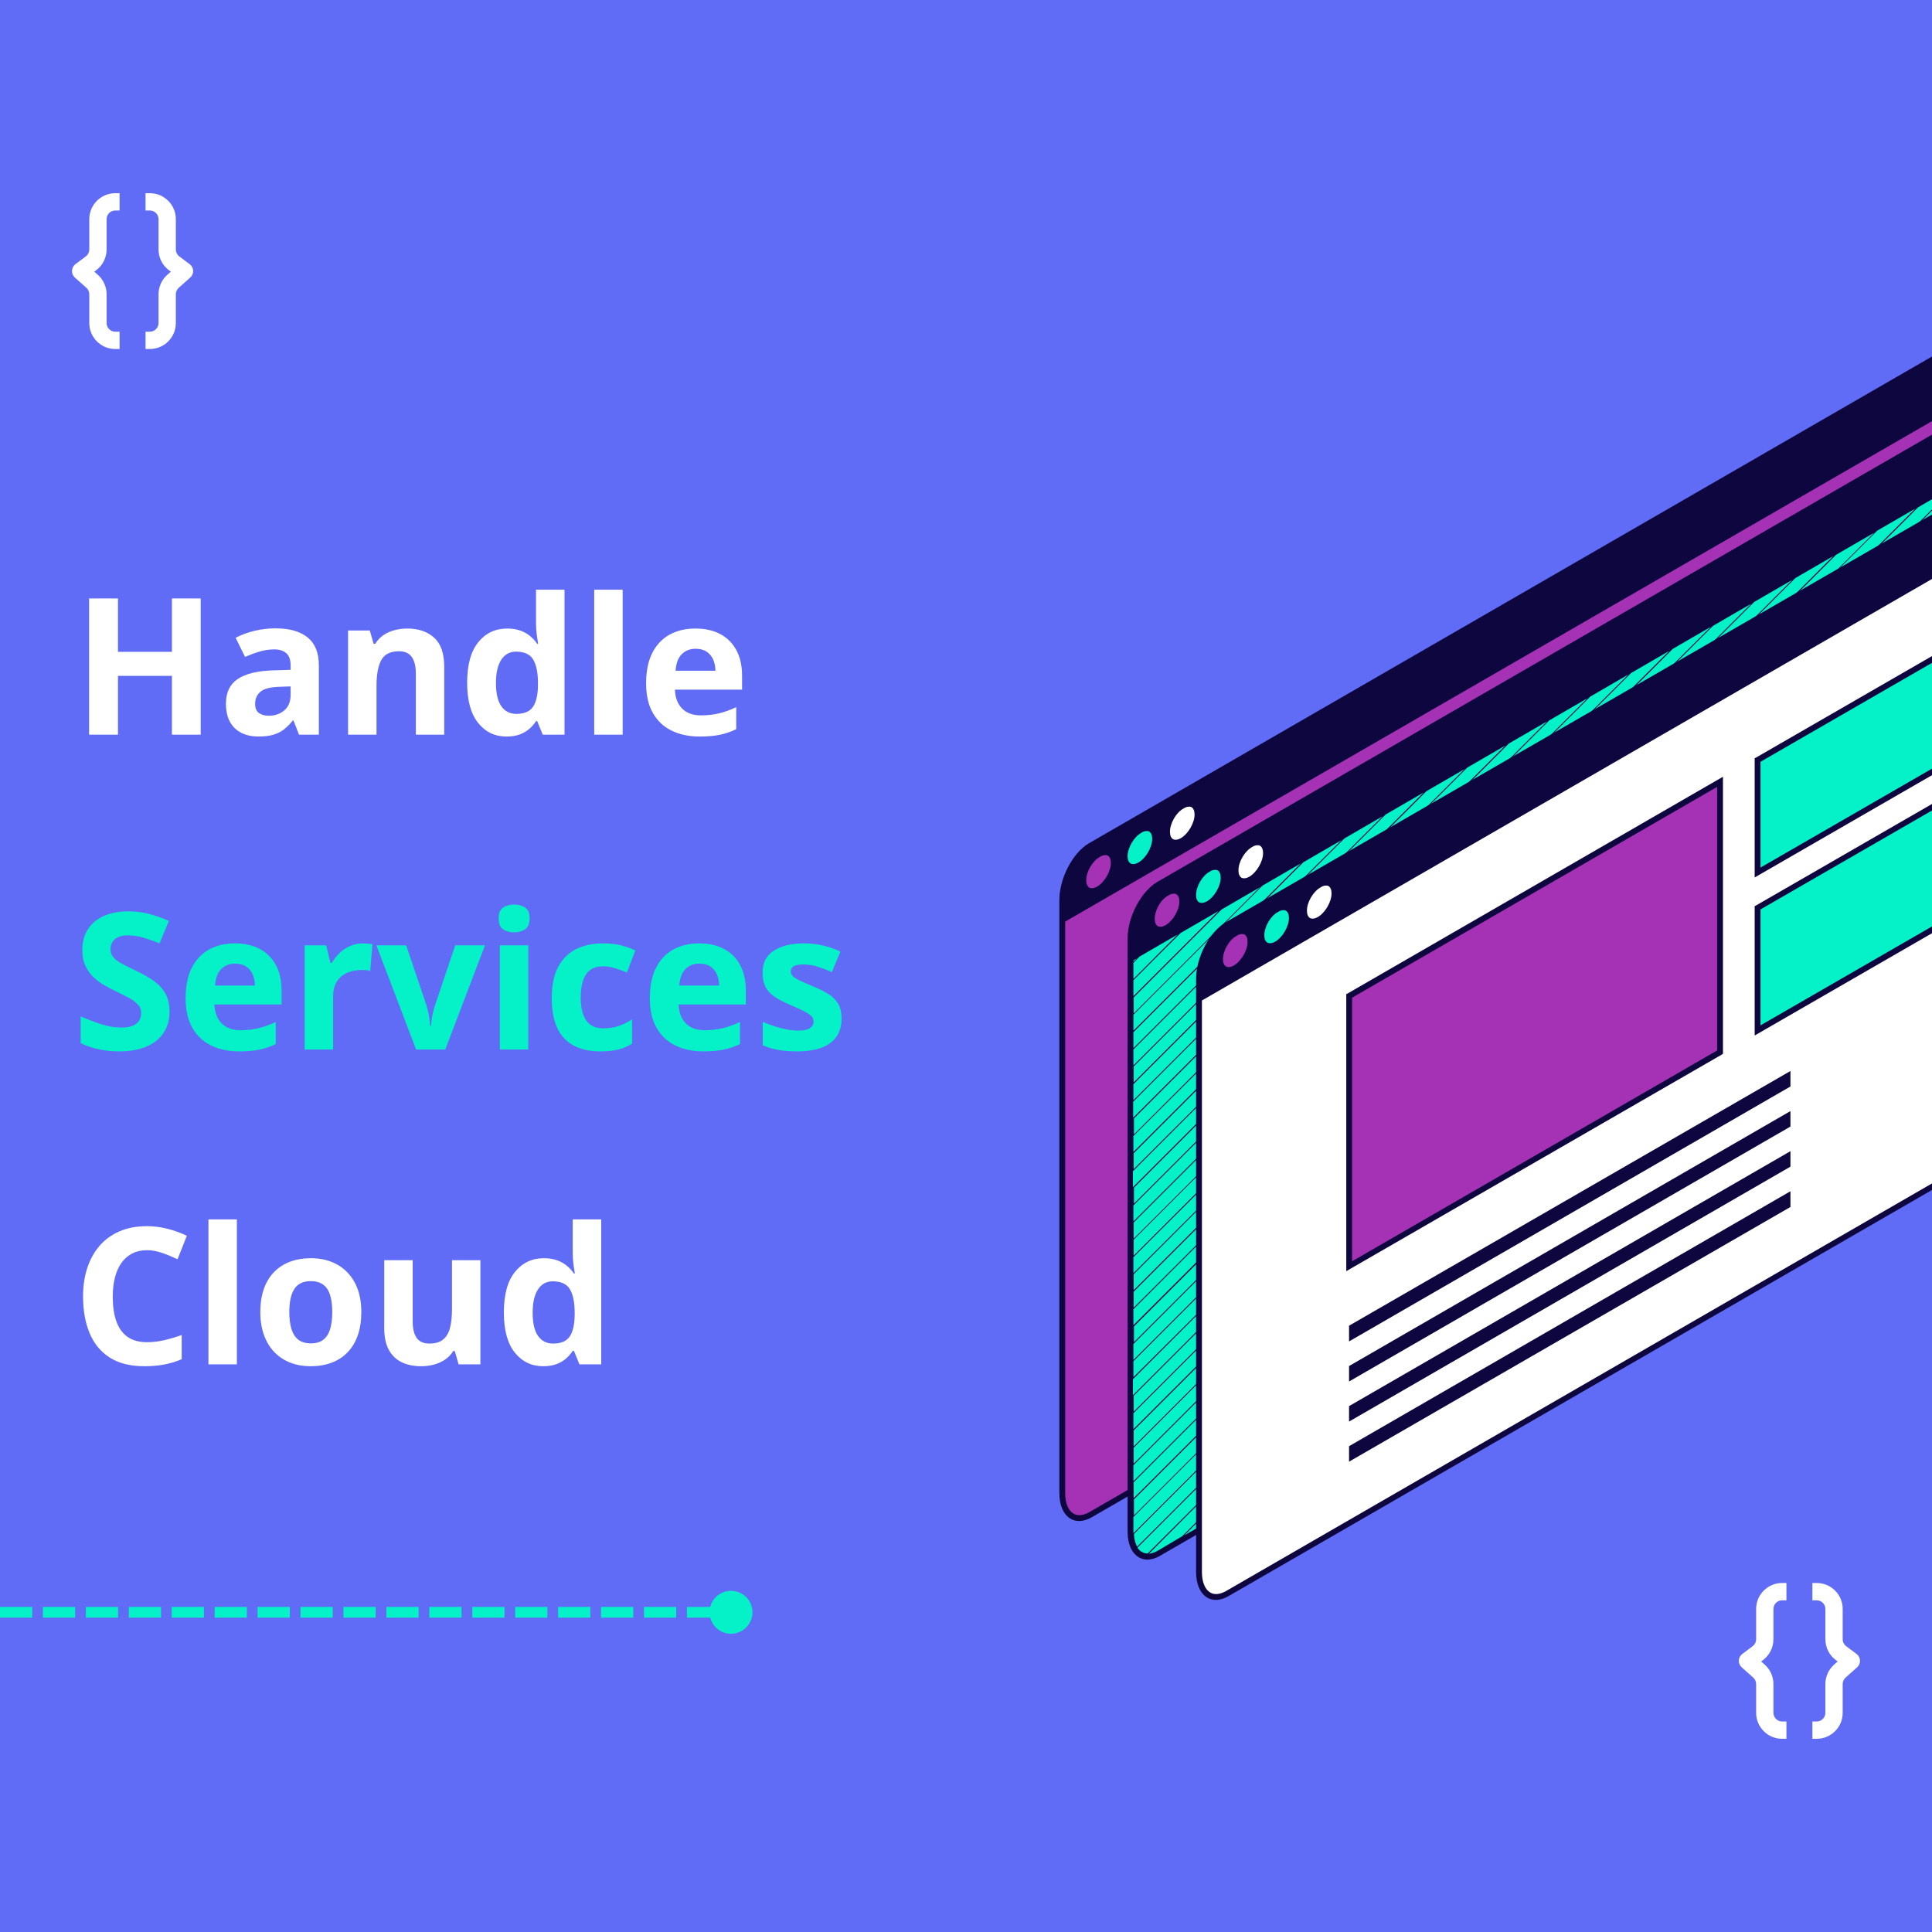
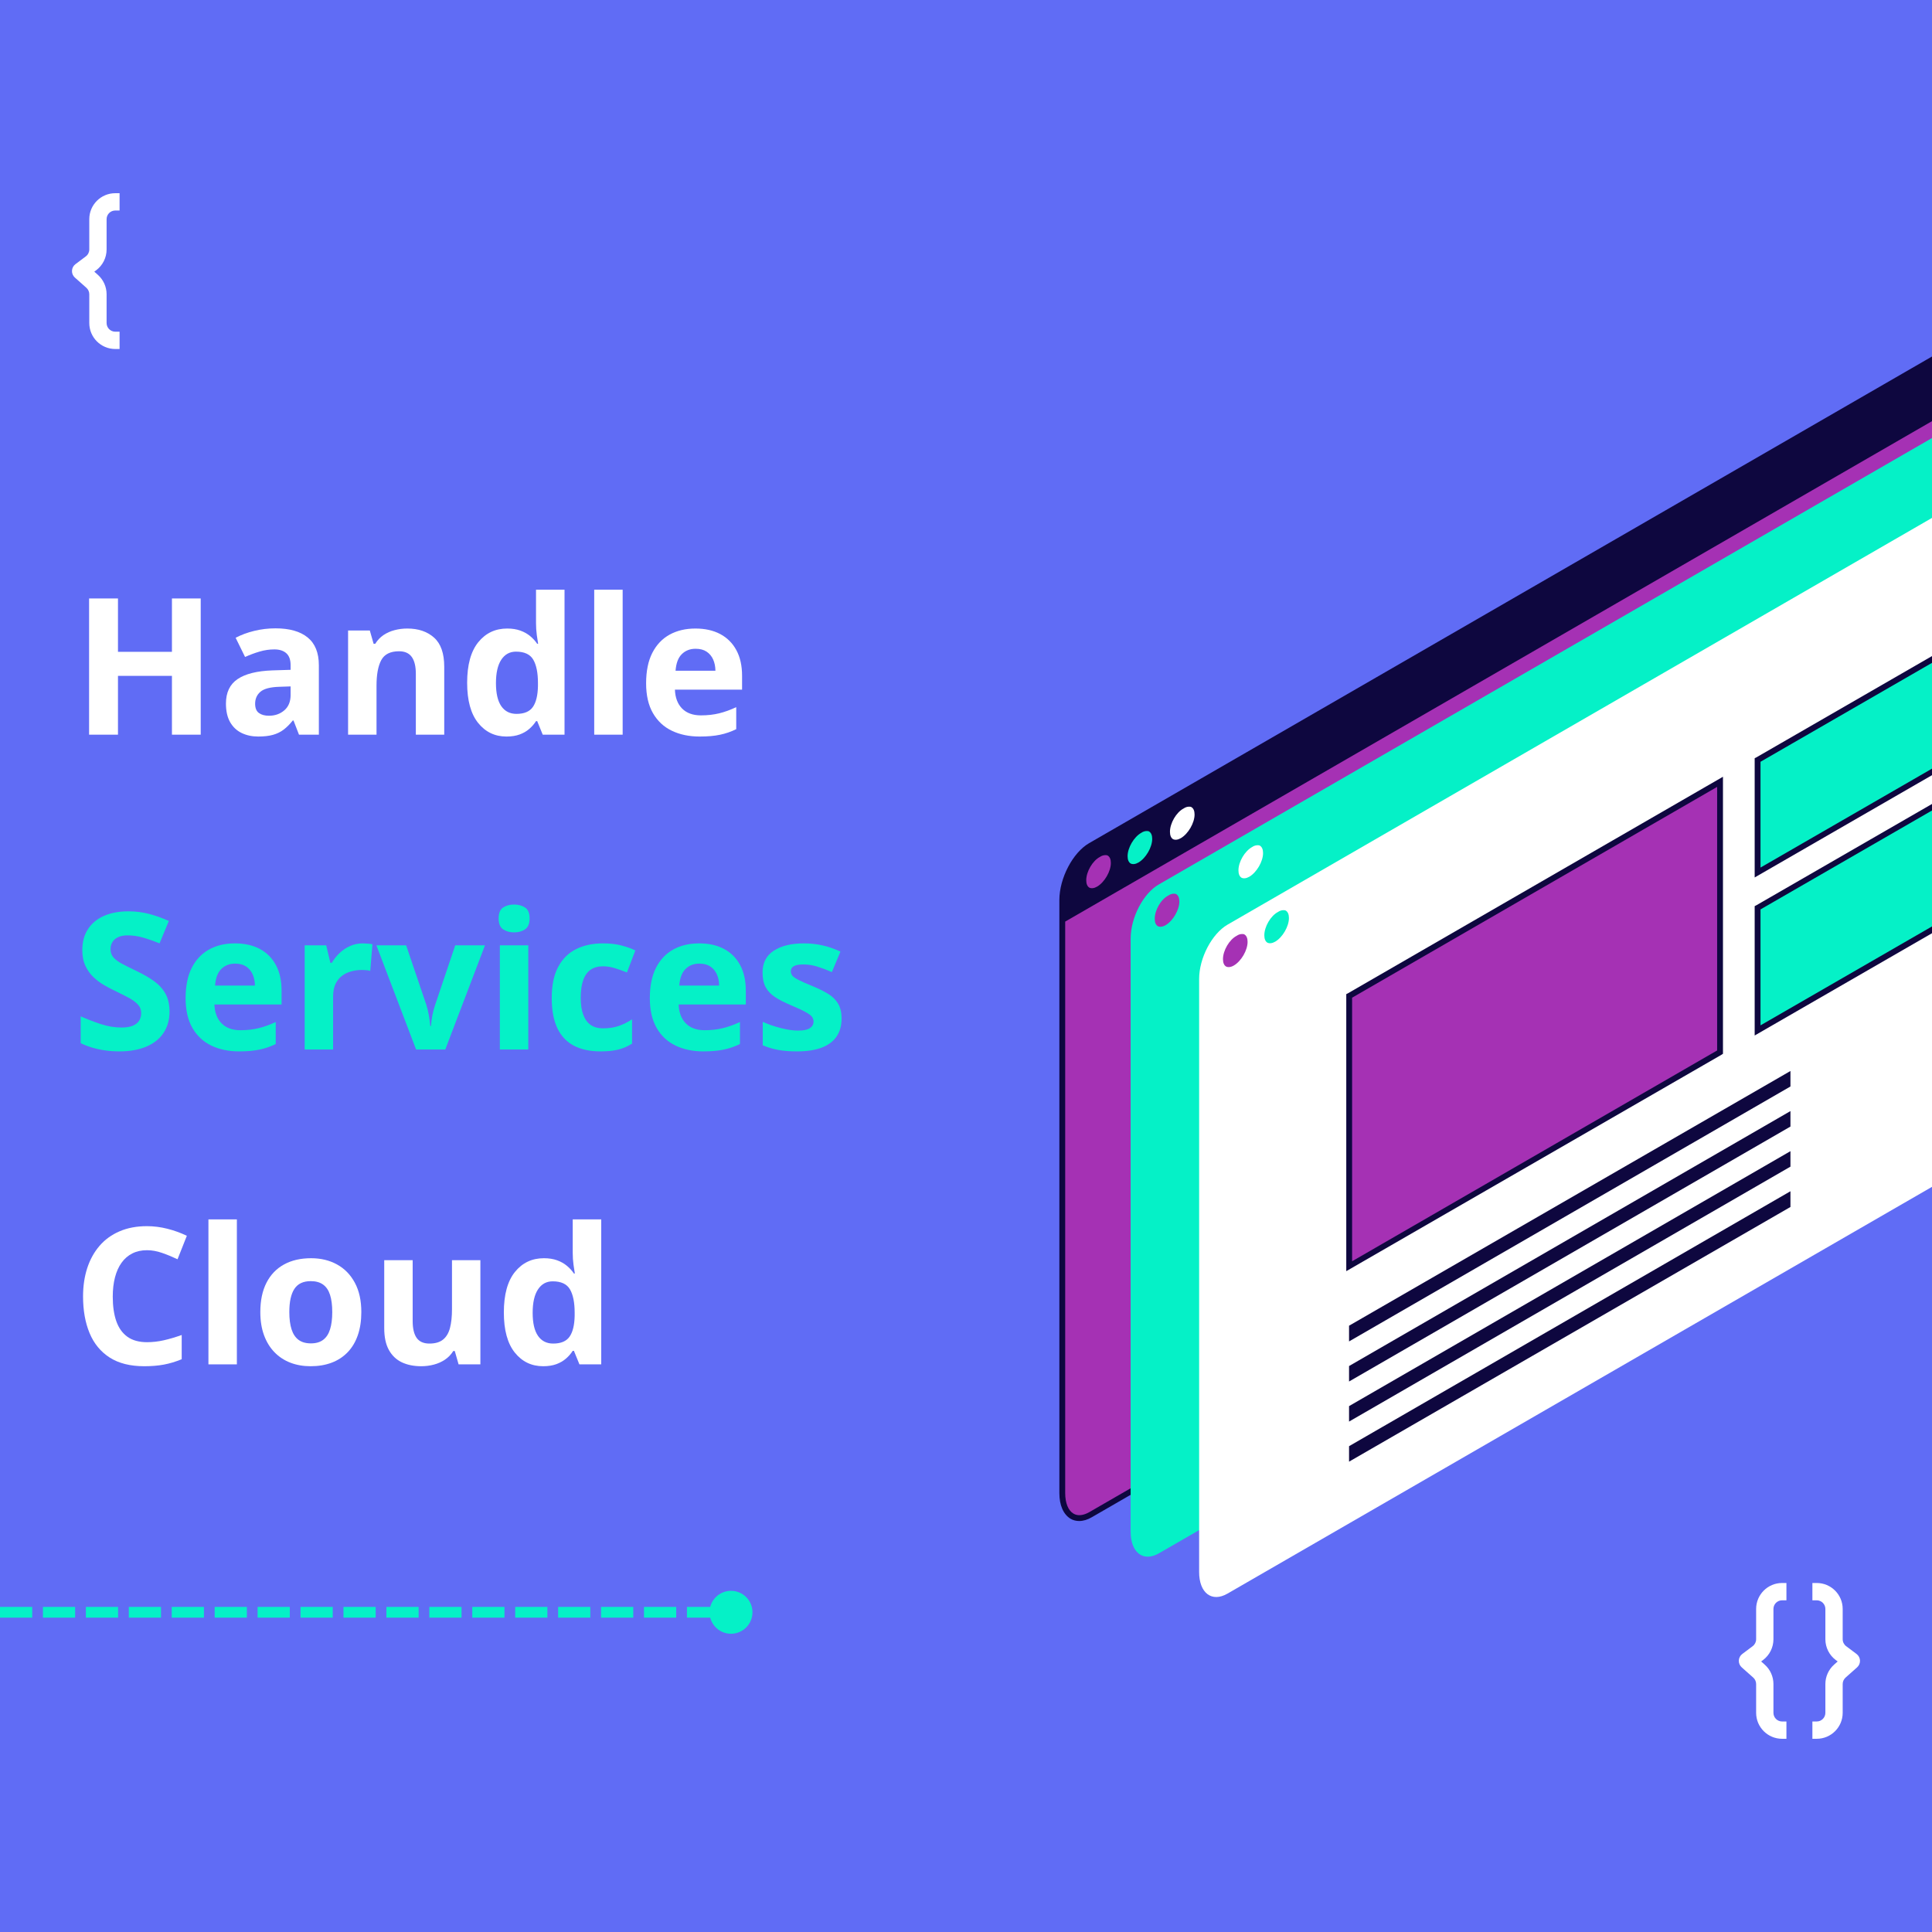
<svg xmlns="http://www.w3.org/2000/svg" width="1080" zoomAndPan="magnify" viewBox="0 0 810 810" height="1080" preserveAspectRatio="xMidYMid meet" version="1.0">
  <defs>
    <g />
    <clipPath id="d835a6bd42">
      <path d="M 759 663.676 L 780 663.676 L 780 728.926 L 759 728.926 Z M 759 663.676 " clip-rule="nonzero" />
    </clipPath>
    <clipPath id="796aaf84db">
      <path d="M 729 663.676 L 749 663.676 L 749 728.926 L 729 728.926 Z M 729 663.676 " clip-rule="nonzero" />
    </clipPath>
    <clipPath id="84b382ab1a">
-       <path d="M 61 81 L 81 81 L 81 146.25 L 61 146.25 Z M 61 81 " clip-rule="nonzero" />
-     </clipPath>
+       </clipPath>
    <clipPath id="9bb1f3b459">
      <path d="M 30.164 81 L 51 81 L 51 146.25 L 30.164 146.25 Z M 30.164 81 " clip-rule="nonzero" />
    </clipPath>
  </defs>
  <rect x="-81" width="972" fill="#ffffff" y="-81" height="972" fill-opacity="1" />
  <rect x="-81" width="972" fill="#606cf5" y="-81" height="972" fill-opacity="1" />
  <path fill="#05f1c7" d="M 0 673.707 L 13.5 673.707 L 13.5 678.207 L 0 678.207 M 18 673.707 L 31.5 673.707 L 31.5 678.207 L 18 678.207 M 36 673.707 L 49.5 673.707 L 49.5 678.207 L 36 678.207 M 54 673.707 L 67.5 673.707 L 67.5 678.207 L 54 678.207 M 72 673.707 L 85.5 673.707 L 85.5 678.207 L 72 678.207 M 90 673.707 L 103.5 673.707 L 103.5 678.207 L 90 678.207 M 108 673.707 L 121.5 673.707 L 121.5 678.207 L 108 678.207 M 126 673.707 L 139.5 673.707 L 139.5 678.207 L 126 678.207 M 144 673.707 L 157.5 673.707 L 157.5 678.207 L 144 678.207 M 162 673.707 L 175.5 673.707 L 175.5 678.207 L 162 678.207 M 180 673.707 L 193.5 673.707 L 193.5 678.207 L 180 678.207 M 198 673.707 L 211.5 673.707 L 211.5 678.207 L 198 678.207 M 216 673.707 L 229.5 673.707 L 229.5 678.207 L 216 678.207 M 234 673.707 L 247.5 673.707 L 247.5 678.207 L 234 678.207 M 252 673.707 L 265.5 673.707 L 265.5 678.207 L 252 678.207 M 270 673.707 L 283.5 673.707 L 283.5 678.207 L 270 678.207 M 288 673.707 L 298.602 673.707 L 298.602 678.207 L 288 678.207 " fill-opacity="1" fill-rule="nonzero" />
  <path stroke-linecap="round" transform="matrix(0.75, 0, 0, 0.75, 0, 673.706)" fill-opacity="1" fill="#05f1c7" fill-rule="nonzero" stroke-linejoin="round" d="M 417.635 3.002 C 417.635 7.971 413.604 12.002 408.635 12.002 C 403.667 12.002 399.635 7.971 399.635 3.002 C 399.635 -1.972 403.667 -5.998 408.635 -5.998 C 413.604 -5.998 417.635 -1.972 417.635 3.002 " stroke="#05f1c7" stroke-width="6" stroke-opacity="1" stroke-miterlimit="4" />
  <g fill="#ffffff" fill-opacity="1">
    <g transform="translate(30.165, 308.015)">
      <g>
        <path d="M 53.984 0 L 41.922 0 L 41.922 -24.656 L 19.297 -24.656 L 19.297 0 L 7.188 0 L 7.188 -57.109 L 19.297 -57.109 L 19.297 -34.734 L 41.922 -34.734 L 41.922 -57.109 L 53.984 -57.109 Z M 53.984 0 " />
      </g>
    </g>
  </g>
  <g fill="#ffffff" fill-opacity="1">
    <g transform="translate(91.37, 308.015)">
      <g>
        <path d="M 24.141 -44.578 C 30.004 -44.578 34.5 -43.301 37.625 -40.75 C 40.75 -38.195 42.312 -34.316 42.312 -29.109 L 42.312 0 L 33.984 0 L 31.688 -5.938 L 31.375 -5.938 C 30.125 -4.375 28.848 -3.098 27.547 -2.109 C 26.242 -1.117 24.742 -0.391 23.047 0.078 C 21.359 0.547 19.301 0.781 16.875 0.781 C 14.301 0.781 11.988 0.285 9.938 -0.703 C 7.895 -1.691 6.285 -3.207 5.109 -5.25 C 3.941 -7.301 3.359 -9.898 3.359 -13.047 C 3.359 -17.68 4.984 -21.098 8.234 -23.297 C 11.492 -25.504 16.379 -26.723 22.891 -26.953 L 30.469 -27.188 L 30.469 -29.109 C 30.469 -31.398 29.867 -33.078 28.672 -34.141 C 27.473 -35.211 25.805 -35.75 23.672 -35.75 C 21.566 -35.75 19.5 -35.445 17.469 -34.844 C 15.438 -34.25 13.406 -33.492 11.375 -32.578 L 7.422 -40.625 C 9.742 -41.852 12.344 -42.816 15.219 -43.516 C 18.094 -44.223 21.066 -44.578 24.141 -44.578 Z M 30.469 -20.234 L 25.859 -20.078 C 22.004 -19.973 19.328 -19.281 17.828 -18 C 16.336 -16.727 15.594 -15.051 15.594 -12.969 C 15.594 -11.145 16.125 -9.848 17.188 -9.078 C 18.258 -8.316 19.656 -7.938 21.375 -7.938 C 23.926 -7.938 26.078 -8.691 27.828 -10.203 C 29.586 -11.711 30.469 -13.859 30.469 -16.641 Z M 30.469 -20.234 " />
      </g>
    </g>
  </g>
  <g fill="#ffffff" fill-opacity="1">
    <g transform="translate(139.686, 308.015)">
      <g>
        <path d="M 31.062 -44.5 C 35.719 -44.5 39.461 -43.227 42.297 -40.688 C 45.141 -38.145 46.562 -34.078 46.562 -28.484 L 46.562 0 L 34.656 0 L 34.656 -25.516 C 34.656 -28.641 34.086 -30.992 32.953 -32.578 C 31.816 -34.172 30.039 -34.969 27.625 -34.969 C 23.977 -34.969 21.488 -33.727 20.156 -31.25 C 18.832 -28.781 18.172 -25.211 18.172 -20.547 L 18.172 0 L 6.25 0 L 6.25 -43.672 L 15.359 -43.672 L 16.953 -38.094 L 17.625 -38.094 C 18.562 -39.602 19.723 -40.828 21.109 -41.766 C 22.504 -42.703 24.055 -43.391 25.766 -43.828 C 27.473 -44.273 29.238 -44.5 31.062 -44.5 Z M 31.062 -44.5 " />
      </g>
    </g>
  </g>
  <g fill="#ffffff" fill-opacity="1">
    <g transform="translate(192.259, 308.015)">
      <g>
        <path d="M 20.078 0.781 C 15.211 0.781 11.25 -1.125 8.188 -4.938 C 5.125 -8.758 3.594 -14.367 3.594 -21.766 C 3.594 -29.234 5.141 -34.891 8.234 -38.734 C 11.336 -42.578 15.391 -44.5 20.391 -44.5 C 22.473 -44.5 24.305 -44.211 25.891 -43.641 C 27.484 -43.066 28.859 -42.297 30.016 -41.328 C 31.18 -40.367 32.164 -39.289 32.969 -38.094 L 33.359 -38.094 C 33.203 -38.926 33.016 -40.156 32.797 -41.781 C 32.578 -43.406 32.469 -45.078 32.469 -46.797 L 32.469 -60.781 L 44.422 -60.781 L 44.422 0 L 35.281 0 L 32.969 -5.672 L 32.469 -5.672 C 31.707 -4.473 30.758 -3.383 29.625 -2.406 C 28.5 -1.426 27.156 -0.648 25.594 -0.078 C 24.031 0.492 22.191 0.781 20.078 0.781 Z M 24.266 -8.719 C 27.516 -8.719 29.812 -9.688 31.156 -11.625 C 32.5 -13.562 33.207 -16.484 33.281 -20.391 L 33.281 -21.688 C 33.281 -25.926 32.629 -29.172 31.328 -31.422 C 30.023 -33.68 27.602 -34.812 24.062 -34.812 C 21.438 -34.812 19.379 -33.676 17.891 -31.406 C 16.41 -29.145 15.672 -25.879 15.672 -21.609 C 15.672 -17.336 16.414 -14.117 17.906 -11.953 C 19.406 -9.797 21.523 -8.719 24.266 -8.719 Z M 24.266 -8.719 " />
      </g>
    </g>
  </g>
  <g fill="#ffffff" fill-opacity="1">
    <g transform="translate(242.879, 308.015)">
      <g>
        <path d="M 18.172 0 L 6.25 0 L 6.25 -60.781 L 18.172 -60.781 Z M 18.172 0 " />
      </g>
    </g>
  </g>
  <g fill="#ffffff" fill-opacity="1">
    <g transform="translate(267.291, 308.015)">
      <g>
        <path d="M 24.266 -44.5 C 28.297 -44.5 31.77 -43.723 34.688 -42.172 C 37.602 -40.617 39.852 -38.367 41.438 -35.422 C 43.031 -32.484 43.828 -28.895 43.828 -24.656 L 43.828 -18.875 L 15.672 -18.875 C 15.797 -15.508 16.801 -12.867 18.688 -10.953 C 20.582 -9.047 23.207 -8.094 26.562 -8.094 C 29.352 -8.094 31.906 -8.379 34.219 -8.953 C 36.539 -9.523 38.926 -10.383 41.375 -11.531 L 41.375 -2.312 C 39.207 -1.238 36.945 -0.457 34.594 0.031 C 32.238 0.531 29.379 0.781 26.016 0.781 C 21.641 0.781 17.766 -0.023 14.391 -1.641 C 11.023 -3.254 8.383 -5.711 6.469 -9.016 C 4.551 -12.328 3.594 -16.5 3.594 -21.531 C 3.594 -26.633 4.457 -30.883 6.188 -34.281 C 7.926 -37.676 10.344 -40.227 13.438 -41.938 C 16.539 -43.645 20.148 -44.5 24.266 -44.5 Z M 24.344 -36.016 C 22.02 -36.016 20.098 -35.27 18.578 -33.781 C 17.055 -32.301 16.176 -29.973 15.938 -26.797 L 32.656 -26.797 C 32.633 -28.566 32.316 -30.141 31.703 -31.516 C 31.086 -32.898 30.176 -33.992 28.969 -34.797 C 27.758 -35.609 26.219 -36.016 24.344 -36.016 Z M 24.344 -36.016 " />
      </g>
    </g>
  </g>
  <g fill="#05f1c7" fill-opacity="1">
    <g transform="translate(30.165, 440.015)">
      <g>
        <path d="M 40.906 -15.859 C 40.906 -12.473 40.082 -9.531 38.438 -7.031 C 36.801 -4.531 34.41 -2.602 31.266 -1.25 C 28.129 0.102 24.32 0.781 19.844 0.781 C 17.863 0.781 15.93 0.648 14.047 0.391 C 12.16 0.129 10.348 -0.254 8.609 -0.766 C 6.879 -1.273 5.234 -1.906 3.672 -2.656 L 3.672 -13.906 C 6.379 -12.707 9.191 -11.625 12.109 -10.656 C 15.023 -9.695 17.914 -9.219 20.781 -9.219 C 22.758 -9.219 24.352 -9.477 25.562 -10 C 26.781 -10.52 27.66 -11.234 28.203 -12.141 C 28.754 -13.055 29.031 -14.102 29.031 -15.281 C 29.031 -16.707 28.547 -17.926 27.578 -18.938 C 26.617 -19.957 25.297 -20.91 23.609 -21.797 C 21.93 -22.68 20.039 -23.633 17.938 -24.656 C 16.602 -25.281 15.156 -26.039 13.594 -26.938 C 12.031 -27.832 10.547 -28.93 9.141 -30.234 C 7.734 -31.535 6.582 -33.117 5.688 -34.984 C 4.789 -36.848 4.344 -39.082 4.344 -41.688 C 4.344 -45.094 5.125 -48.004 6.688 -50.422 C 8.25 -52.848 10.477 -54.707 13.375 -56 C 16.281 -57.289 19.711 -57.938 23.672 -57.938 C 26.641 -57.938 29.473 -57.586 32.172 -56.891 C 34.867 -56.203 37.688 -55.207 40.625 -53.906 L 36.719 -44.5 C 34.094 -45.562 31.738 -46.383 29.656 -46.969 C 27.57 -47.562 25.445 -47.859 23.281 -47.859 C 21.77 -47.859 20.477 -47.613 19.406 -47.125 C 18.344 -46.645 17.535 -45.969 16.984 -45.094 C 16.441 -44.227 16.172 -43.223 16.172 -42.078 C 16.172 -40.723 16.566 -39.582 17.359 -38.656 C 18.16 -37.727 19.359 -36.832 20.953 -35.969 C 22.555 -35.113 24.555 -34.113 26.953 -32.969 C 29.867 -31.594 32.363 -30.156 34.438 -28.656 C 36.508 -27.156 38.102 -25.395 39.219 -23.375 C 40.344 -21.363 40.906 -18.859 40.906 -15.859 Z M 40.906 -15.859 " />
      </g>
    </g>
  </g>
  <g fill="#05f1c7" fill-opacity="1">
    <g transform="translate(74.224, 440.015)">
      <g>
        <path d="M 24.266 -44.5 C 28.297 -44.5 31.77 -43.723 34.688 -42.172 C 37.602 -40.617 39.852 -38.367 41.438 -35.422 C 43.031 -32.484 43.828 -28.895 43.828 -24.656 L 43.828 -18.875 L 15.672 -18.875 C 15.797 -15.508 16.801 -12.867 18.688 -10.953 C 20.582 -9.047 23.207 -8.094 26.562 -8.094 C 29.352 -8.094 31.906 -8.379 34.219 -8.953 C 36.539 -9.523 38.926 -10.383 41.375 -11.531 L 41.375 -2.312 C 39.207 -1.238 36.945 -0.457 34.594 0.031 C 32.238 0.531 29.379 0.781 26.016 0.781 C 21.641 0.781 17.766 -0.023 14.391 -1.641 C 11.023 -3.254 8.383 -5.711 6.469 -9.016 C 4.551 -12.328 3.594 -16.5 3.594 -21.531 C 3.594 -26.633 4.457 -30.883 6.188 -34.281 C 7.926 -37.676 10.344 -40.227 13.438 -41.938 C 16.539 -43.645 20.148 -44.5 24.266 -44.5 Z M 24.344 -36.016 C 22.02 -36.016 20.098 -35.27 18.578 -33.781 C 17.055 -32.301 16.176 -29.973 15.938 -26.797 L 32.656 -26.797 C 32.633 -28.566 32.316 -30.141 31.703 -31.516 C 31.086 -32.898 30.176 -33.992 28.969 -34.797 C 27.758 -35.609 26.219 -36.016 24.344 -36.016 Z M 24.344 -36.016 " />
      </g>
    </g>
  </g>
  <g fill="#05f1c7" fill-opacity="1">
    <g transform="translate(121.485, 440.015)">
      <g>
        <path d="M 30.625 -44.5 C 31.227 -44.5 31.926 -44.461 32.719 -44.391 C 33.508 -44.328 34.156 -44.242 34.656 -44.141 L 33.75 -32.969 C 33.363 -33.102 32.812 -33.203 32.094 -33.266 C 31.375 -33.328 30.754 -33.359 30.234 -33.359 C 28.703 -33.359 27.211 -33.16 25.766 -32.766 C 24.316 -32.379 23.02 -31.75 21.875 -30.875 C 20.727 -30.008 19.82 -28.863 19.156 -27.438 C 18.5 -26.02 18.172 -24.285 18.172 -22.234 L 18.172 0 L 6.25 0 L 6.25 -43.672 L 15.281 -43.672 L 17.031 -36.328 L 17.625 -36.328 C 18.477 -37.816 19.551 -39.176 20.844 -40.406 C 22.133 -41.645 23.602 -42.633 25.25 -43.375 C 26.906 -44.125 28.695 -44.5 30.625 -44.5 Z M 30.625 -44.5 " />
      </g>
    </g>
  </g>
  <g fill="#05f1c7" fill-opacity="1">
    <g transform="translate(157.809, 440.015)">
      <g>
        <path d="M 16.641 0 L 0 -43.672 L 12.469 -43.672 L 20.906 -18.797 C 21.375 -17.336 21.742 -15.801 22.016 -14.188 C 22.285 -12.57 22.473 -11.125 22.578 -9.844 L 22.891 -9.844 C 22.973 -11.227 23.16 -12.703 23.453 -14.266 C 23.754 -15.828 24.156 -17.336 24.656 -18.797 L 33.047 -43.672 L 45.516 -43.672 L 28.875 0 Z M 16.641 0 " />
      </g>
    </g>
  </g>
  <g fill="#05f1c7" fill-opacity="1">
    <g transform="translate(203.313, 440.015)">
      <g>
        <path d="M 18.172 -43.672 L 18.172 0 L 6.25 0 L 6.25 -43.672 Z M 12.234 -60.781 C 14.004 -60.781 15.523 -60.367 16.797 -59.547 C 18.078 -58.734 18.719 -57.207 18.719 -54.969 C 18.719 -52.75 18.078 -51.219 16.797 -50.375 C 15.523 -49.531 14.004 -49.109 12.234 -49.109 C 10.43 -49.109 8.898 -49.531 7.641 -50.375 C 6.379 -51.219 5.75 -52.75 5.75 -54.969 C 5.75 -57.207 6.379 -58.734 7.641 -59.547 C 8.898 -60.367 10.43 -60.781 12.234 -60.781 Z M 12.234 -60.781 " />
      </g>
    </g>
  </g>
  <g fill="#05f1c7" fill-opacity="1">
    <g transform="translate(227.724, 440.015)">
      <g>
        <path d="M 23.984 0.781 C 19.66 0.781 15.973 -0.004 12.922 -1.578 C 9.879 -3.16 7.562 -5.602 5.969 -8.906 C 4.383 -12.219 3.594 -16.453 3.594 -21.609 C 3.594 -26.941 4.5 -31.297 6.312 -34.672 C 8.125 -38.047 10.633 -40.523 13.844 -42.109 C 17.062 -43.703 20.797 -44.5 25.047 -44.5 C 28.066 -44.5 30.676 -44.203 32.875 -43.609 C 35.07 -43.023 36.992 -42.332 38.641 -41.531 L 35.125 -32.312 C 33.25 -33.062 31.504 -33.676 29.891 -34.156 C 28.273 -34.645 26.66 -34.891 25.047 -34.891 C 22.961 -34.891 21.227 -34.398 19.844 -33.422 C 18.469 -32.441 17.441 -30.973 16.766 -29.016 C 16.086 -27.066 15.75 -24.625 15.75 -21.688 C 15.75 -18.789 16.113 -16.391 16.844 -14.484 C 17.57 -12.586 18.625 -11.176 20 -10.25 C 21.383 -9.332 23.066 -8.875 25.047 -8.875 C 27.516 -8.875 29.711 -9.203 31.641 -9.859 C 33.566 -10.523 35.441 -11.457 37.266 -12.656 L 37.266 -2.469 C 35.441 -1.32 33.535 -0.492 31.547 0.016 C 29.555 0.523 27.035 0.781 23.984 0.781 Z M 23.984 0.781 " />
      </g>
    </g>
  </g>
  <g fill="#05f1c7" fill-opacity="1">
    <g transform="translate(268.853, 440.015)">
      <g>
        <path d="M 24.266 -44.5 C 28.297 -44.5 31.77 -43.723 34.688 -42.172 C 37.602 -40.617 39.852 -38.367 41.438 -35.422 C 43.031 -32.484 43.828 -28.895 43.828 -24.656 L 43.828 -18.875 L 15.672 -18.875 C 15.797 -15.508 16.801 -12.867 18.688 -10.953 C 20.582 -9.047 23.207 -8.094 26.562 -8.094 C 29.352 -8.094 31.906 -8.379 34.219 -8.953 C 36.539 -9.523 38.926 -10.383 41.375 -11.531 L 41.375 -2.312 C 39.207 -1.238 36.945 -0.457 34.594 0.031 C 32.238 0.531 29.379 0.781 26.016 0.781 C 21.641 0.781 17.766 -0.023 14.391 -1.641 C 11.023 -3.254 8.383 -5.711 6.469 -9.016 C 4.551 -12.328 3.594 -16.5 3.594 -21.531 C 3.594 -26.633 4.457 -30.883 6.188 -34.281 C 7.926 -37.676 10.344 -40.227 13.438 -41.938 C 16.539 -43.645 20.148 -44.5 24.266 -44.5 Z M 24.344 -36.016 C 22.02 -36.016 20.098 -35.27 18.578 -33.781 C 17.055 -32.301 16.176 -29.973 15.938 -26.797 L 32.656 -26.797 C 32.633 -28.566 32.316 -30.141 31.703 -31.516 C 31.086 -32.898 30.176 -33.992 28.969 -34.797 C 27.758 -35.609 26.219 -36.016 24.344 -36.016 Z M 24.344 -36.016 " />
      </g>
    </g>
  </g>
  <g fill="#05f1c7" fill-opacity="1">
    <g transform="translate(316.114, 440.015)">
      <g>
        <path d="M 36.719 -12.969 C 36.719 -10 36.02 -7.492 34.625 -5.453 C 33.238 -3.41 31.164 -1.859 28.406 -0.797 C 25.645 0.254 22.207 0.781 18.094 0.781 C 15.039 0.781 12.426 0.582 10.25 0.188 C 8.082 -0.195 5.891 -0.848 3.672 -1.766 L 3.672 -11.609 C 6.047 -10.535 8.594 -9.656 11.312 -8.969 C 14.031 -8.281 16.422 -7.938 18.484 -7.938 C 20.797 -7.938 22.453 -8.281 23.453 -8.969 C 24.461 -9.656 24.969 -10.562 24.969 -11.688 C 24.969 -12.414 24.766 -13.07 24.359 -13.656 C 23.953 -14.238 23.082 -14.898 21.75 -15.641 C 20.426 -16.391 18.348 -17.363 15.516 -18.562 C 12.773 -19.707 10.523 -20.863 8.766 -22.031 C 7.016 -23.207 5.711 -24.594 4.859 -26.188 C 4.016 -27.789 3.594 -29.832 3.594 -32.312 C 3.594 -36.344 5.16 -39.379 8.297 -41.422 C 11.441 -43.473 15.645 -44.5 20.906 -44.5 C 23.613 -44.5 26.195 -44.223 28.656 -43.672 C 31.113 -43.129 33.645 -42.258 36.25 -41.062 L 32.656 -32.469 C 30.5 -33.406 28.461 -34.172 26.547 -34.766 C 24.629 -35.367 22.68 -35.672 20.703 -35.672 C 18.961 -35.672 17.648 -35.438 16.766 -34.969 C 15.879 -34.5 15.438 -33.781 15.438 -32.812 C 15.438 -32.113 15.66 -31.488 16.109 -30.938 C 16.566 -30.395 17.453 -29.789 18.766 -29.125 C 20.086 -28.457 22.023 -27.602 24.578 -26.562 C 27.047 -25.551 29.191 -24.488 31.016 -23.375 C 32.836 -22.27 34.242 -20.906 35.234 -19.281 C 36.223 -17.656 36.719 -15.551 36.719 -12.969 Z M 36.719 -12.969 " />
      </g>
    </g>
  </g>
  <g fill="#ffffff" fill-opacity="1">
    <g transform="translate(30.165, 572.015)">
      <g>
        <path d="M 31.453 -47.859 C 29.129 -47.859 27.078 -47.406 25.297 -46.5 C 23.516 -45.602 22.016 -44.305 20.797 -42.609 C 19.586 -40.922 18.672 -38.879 18.047 -36.484 C 17.422 -34.086 17.109 -31.395 17.109 -28.406 C 17.109 -24.363 17.609 -20.914 18.609 -18.062 C 19.617 -15.219 21.176 -13.047 23.281 -11.547 C 25.395 -10.047 28.117 -9.297 31.453 -9.297 C 33.766 -9.297 36.086 -9.555 38.422 -10.078 C 40.754 -10.598 43.285 -11.344 46.016 -12.312 L 46.016 -2.156 C 43.492 -1.113 41.008 -0.363 38.562 0.094 C 36.113 0.551 33.363 0.781 30.312 0.781 C 24.426 0.781 19.586 -0.438 15.797 -2.875 C 12.016 -5.312 9.211 -8.723 7.391 -13.109 C 5.566 -17.492 4.656 -22.617 4.656 -28.484 C 4.656 -32.805 5.238 -36.766 6.406 -40.359 C 7.582 -43.953 9.301 -47.062 11.562 -49.688 C 13.832 -52.32 16.633 -54.352 19.969 -55.781 C 23.301 -57.219 27.129 -57.938 31.453 -57.938 C 34.285 -57.938 37.129 -57.578 39.984 -56.859 C 42.836 -56.141 45.566 -55.156 48.172 -53.906 L 44.266 -44.062 C 42.129 -45.082 39.977 -45.969 37.812 -46.719 C 35.656 -47.477 33.535 -47.859 31.453 -47.859 Z M 31.453 -47.859 " />
      </g>
    </g>
  </g>
  <g fill="#ffffff" fill-opacity="1">
    <g transform="translate(81.137, 572.015)">
      <g>
        <path d="M 18.172 0 L 6.25 0 L 6.25 -60.781 L 18.172 -60.781 Z M 18.172 0 " />
      </g>
    </g>
  </g>
  <g fill="#ffffff" fill-opacity="1">
    <g transform="translate(105.549, 572.015)">
      <g>
        <path d="M 45.938 -21.922 C 45.938 -18.273 45.445 -15.047 44.469 -12.234 C 43.5 -9.422 42.082 -7.039 40.219 -5.094 C 38.352 -3.156 36.113 -1.691 33.5 -0.703 C 30.883 0.285 27.938 0.781 24.656 0.781 C 21.582 0.781 18.758 0.285 16.188 -0.703 C 13.625 -1.691 11.398 -3.156 9.516 -5.094 C 7.629 -7.039 6.172 -9.422 5.141 -12.234 C 4.109 -15.047 3.594 -18.273 3.594 -21.922 C 3.594 -26.766 4.453 -30.863 6.172 -34.219 C 7.891 -37.582 10.336 -40.133 13.516 -41.875 C 16.691 -43.625 20.484 -44.5 24.891 -44.5 C 28.973 -44.5 32.598 -43.625 35.766 -41.875 C 38.93 -40.133 41.414 -37.582 43.219 -34.219 C 45.031 -30.863 45.938 -26.766 45.938 -21.922 Z M 15.75 -21.922 C 15.75 -19.055 16.062 -16.645 16.688 -14.688 C 17.312 -12.738 18.285 -11.27 19.609 -10.281 C 20.941 -9.289 22.676 -8.797 24.812 -8.797 C 26.914 -8.797 28.625 -9.289 29.938 -10.281 C 31.258 -11.27 32.223 -12.738 32.828 -14.688 C 33.441 -16.645 33.75 -19.055 33.75 -21.922 C 33.75 -24.805 33.441 -27.207 32.828 -29.125 C 32.223 -31.039 31.254 -32.477 29.922 -33.438 C 28.598 -34.406 26.867 -34.891 24.734 -34.891 C 21.578 -34.891 19.289 -33.805 17.875 -31.641 C 16.457 -29.484 15.75 -26.242 15.75 -21.922 Z M 15.75 -21.922 " />
      </g>
    </g>
  </g>
  <g fill="#ffffff" fill-opacity="1">
    <g transform="translate(155.075, 572.015)">
      <g>
        <path d="M 46.328 -43.672 L 46.328 0 L 37.188 0 L 35.594 -5.594 L 34.969 -5.594 C 34.031 -4.102 32.859 -2.891 31.453 -1.953 C 30.047 -1.016 28.492 -0.328 26.797 0.109 C 25.109 0.555 23.352 0.781 21.531 0.781 C 18.406 0.781 15.68 0.227 13.359 -0.875 C 11.047 -1.988 9.242 -3.719 7.953 -6.062 C 6.66 -8.406 6.016 -11.453 6.016 -15.203 L 6.016 -43.672 L 17.938 -43.672 L 17.938 -18.172 C 17.938 -15.047 18.492 -12.688 19.609 -11.094 C 20.734 -9.508 22.52 -8.719 24.969 -8.719 C 27.383 -8.719 29.281 -9.27 30.656 -10.375 C 32.039 -11.477 33.016 -13.102 33.578 -15.25 C 34.141 -17.406 34.422 -20.031 34.422 -23.125 L 34.422 -43.672 Z M 46.328 -43.672 " />
      </g>
    </g>
  </g>
  <g fill="#ffffff" fill-opacity="1">
    <g transform="translate(207.648, 572.015)">
      <g>
        <path d="M 20.078 0.781 C 15.211 0.781 11.25 -1.125 8.188 -4.938 C 5.125 -8.758 3.594 -14.367 3.594 -21.766 C 3.594 -29.234 5.141 -34.891 8.234 -38.734 C 11.336 -42.578 15.391 -44.5 20.391 -44.5 C 22.473 -44.5 24.305 -44.211 25.891 -43.641 C 27.484 -43.066 28.859 -42.297 30.016 -41.328 C 31.18 -40.367 32.164 -39.289 32.969 -38.094 L 33.359 -38.094 C 33.203 -38.926 33.016 -40.156 32.797 -41.781 C 32.578 -43.406 32.469 -45.078 32.469 -46.797 L 32.469 -60.781 L 44.422 -60.781 L 44.422 0 L 35.281 0 L 32.969 -5.672 L 32.469 -5.672 C 31.707 -4.473 30.758 -3.383 29.625 -2.406 C 28.5 -1.426 27.156 -0.648 25.594 -0.078 C 24.031 0.492 22.191 0.781 20.078 0.781 Z M 24.266 -8.719 C 27.516 -8.719 29.812 -9.688 31.156 -11.625 C 32.5 -13.562 33.207 -16.484 33.281 -20.391 L 33.281 -21.688 C 33.281 -25.926 32.629 -29.172 31.328 -31.422 C 30.023 -33.68 27.602 -34.812 24.062 -34.812 C 21.438 -34.812 19.379 -33.676 17.891 -31.406 C 16.41 -29.145 15.672 -25.879 15.672 -21.609 C 15.672 -17.336 16.414 -14.117 17.906 -11.953 C 19.406 -9.797 21.523 -8.719 24.266 -8.719 Z M 24.266 -8.719 " />
      </g>
    </g>
  </g>
  <path fill="#a531b4" d="M 837.648 150.914 L 837.648 399.57 C 837.648 408.398 832.332 418.609 825.738 422.332 L 457.328 635.035 C 450.734 638.867 445.418 634.824 445.418 625.996 L 445.418 377.344 C 445.418 368.516 450.734 358.305 457.328 354.582 L 825.738 141.875 C 832.227 138.047 837.648 142.09 837.648 150.914 Z M 837.648 150.914 " fill-opacity="1" fill-rule="nonzero" />
  <path fill="#0e073f" d="M 834.035 140.176 C 831.48 138.684 828.293 138.898 824.992 140.812 L 456.586 353.52 C 449.777 357.453 444.141 368.195 444.141 377.344 L 444.141 625.996 C 444.141 631.102 445.844 634.93 448.82 636.738 C 449.887 637.375 451.16 637.695 452.438 637.695 C 454.141 637.695 455.949 637.164 457.754 636.102 L 826.164 423.395 C 833.078 419.352 838.715 408.719 838.715 399.57 L 838.715 150.914 C 838.82 145.812 837.117 141.875 834.035 140.176 Z M 825.102 421.266 L 456.691 633.973 C 454.246 635.355 451.906 635.676 450.098 634.613 C 447.863 633.336 446.59 630.145 446.59 625.996 L 446.59 386.383 L 836.375 161.34 L 836.375 399.57 C 836.375 407.867 831.27 417.652 825.102 421.266 Z M 825.102 421.266 " fill-opacity="1" fill-rule="nonzero" />
  <path fill="#a531b4" d="M 455.414 369.047 C 455.414 370.535 455.84 371.598 456.691 372.133 C 457.543 372.559 458.711 372.449 459.988 371.707 C 463.074 369.898 465.73 365.324 465.73 361.816 C 465.73 360.324 465.305 359.262 464.457 358.73 C 464.137 358.52 463.816 358.52 463.391 358.52 C 462.754 358.52 461.902 358.73 461.16 359.262 C 458.074 360.859 455.414 365.43 455.414 369.047 Z M 455.414 369.047 " fill-opacity="1" fill-rule="nonzero" />
  <path fill="#05f1c7" d="M 472.75 358.945 C 472.75 360.434 473.176 361.496 474.027 362.027 C 474.879 362.453 476.047 362.348 477.324 361.602 C 480.41 359.793 483.066 355.223 483.066 351.711 C 483.066 350.223 482.641 349.16 481.793 348.629 C 481.473 348.414 481.152 348.414 480.727 348.414 C 480.09 348.414 479.238 348.629 478.496 349.16 C 475.41 350.859 472.75 355.434 472.75 358.945 Z M 472.75 358.945 " fill-opacity="1" fill-rule="nonzero" />
  <path fill="#ffffff" d="M 490.512 348.734 C 490.512 350.223 490.938 351.285 491.789 351.816 C 492.641 352.242 493.809 352.137 495.086 351.391 C 498.168 349.586 500.828 345.012 500.828 341.5 C 500.828 340.012 500.402 338.949 499.551 338.418 C 499.234 338.203 498.914 338.203 498.488 338.203 C 497.852 338.203 497 338.418 496.254 338.949 C 493.172 340.543 490.512 345.117 490.512 348.734 Z M 490.512 348.734 " fill-opacity="1" fill-rule="nonzero" />
  <path fill="#05f1c7" d="M 866.258 167.082 L 866.258 415.734 C 866.258 424.562 860.941 434.773 854.348 438.496 L 485.938 651.203 C 479.344 655.031 474.027 650.988 474.027 642.164 L 474.027 393.508 C 474.027 384.68 479.344 374.473 485.938 370.75 L 854.348 158.043 C 860.941 154.215 866.258 158.254 866.258 167.082 Z M 866.258 167.082 " fill-opacity="1" fill-rule="nonzero" />
-   <path fill="#0e073f" d="M 862.75 156.34 C 860.195 154.852 857.008 155.062 853.711 156.977 L 485.301 369.684 C 478.387 373.727 472.75 384.363 472.75 393.508 L 472.75 642.164 C 472.75 647.27 474.453 651.098 477.43 652.906 C 478.496 653.543 479.77 653.863 481.047 653.863 C 482.75 653.863 484.555 653.328 486.363 652.266 L 854.773 439.559 C 861.688 435.52 867.324 424.883 867.324 415.734 L 867.324 167.082 C 867.535 161.977 865.727 158.148 862.75 156.34 Z M 865.09 177.504 L 865.09 180.27 L 475.199 570.16 L 475.199 563.461 L 499.551 539.105 L 535.82 502.84 L 586.656 452.004 L 622.922 415.734 L 673.867 364.688 L 710.133 328.422 L 723.531 315.02 L 760.969 277.582 L 797.344 241.316 L 848.18 190.48 L 855.73 182.82 Z M 833.395 291.836 L 476.793 648.438 C 475.941 647.055 475.516 645.246 475.41 643.121 L 492.531 625.996 L 536.137 582.391 L 579.742 538.789 L 754.164 364.367 L 797.766 320.762 L 841.371 277.156 L 865.516 253.016 L 865.516 259.715 Z M 826.164 291.836 L 811.594 306.406 L 738.953 379.043 L 724.383 393.613 L 651.746 466.254 L 637.387 480.613 L 564.746 553.25 L 550.176 567.82 L 477.539 640.461 L 475.199 642.801 C 475.199 642.59 475.199 642.375 475.199 642.164 L 475.199 635.996 L 485.09 626.102 L 864.875 246.316 L 864.875 253.016 Z M 818.934 291.836 L 811.699 299.066 L 724.598 386.168 L 644.727 466.043 L 637.492 473.273 L 475.41 635.355 L 475.41 628.656 L 865.195 238.871 L 865.195 245.57 Z M 811.594 291.836 L 724.488 378.938 L 637.387 466.043 L 550.281 553.145 L 475.305 628.125 L 475.305 621.422 L 536.031 560.695 L 557.836 538.895 L 623.137 473.594 L 644.938 451.789 L 710.238 386.488 L 732.043 364.688 L 797.344 299.387 L 819.145 277.582 L 865.09 231.637 L 865.09 238.34 Z M 804.363 291.836 L 717.258 378.938 L 630.156 466.043 L 543.051 553.145 L 475.199 621 L 475.199 614.297 L 811.699 277.797 L 864.875 224.617 L 864.875 231.32 Z M 797.129 291.836 L 622.816 466.148 L 535.711 553.25 L 475.305 613.66 L 475.305 606.961 L 536.031 546.23 L 623.137 459.129 L 630.367 451.895 L 710.238 372.023 L 797.344 284.922 L 865.09 217.176 L 865.09 223.875 Z M 811.594 270.031 L 789.793 291.836 L 724.488 357.242 L 637.387 444.344 L 615.586 466.148 L 550.281 531.449 L 528.48 553.25 L 475.305 606.43 L 475.305 599.727 L 865.195 209.836 L 865.195 216.535 Z M 811.594 262.801 L 782.559 291.836 L 724.488 349.902 L 695.457 378.938 L 608.352 466.043 L 550.176 524.215 L 521.141 553.25 L 475.199 599.195 L 475.199 592.496 L 528.691 539 L 535.926 531.77 L 615.797 451.895 L 702.898 364.793 L 710.133 357.562 L 724.277 343.414 L 724.703 342.992 L 790.004 277.688 L 797.234 270.457 L 864.984 202.711 L 864.984 209.41 Z M 862.43 204.73 L 811.594 255.566 L 775.328 291.836 L 724.488 342.672 L 637.387 429.773 L 601.121 466.043 L 550.281 516.879 L 514.016 553.145 L 475.305 591.859 L 475.305 585.156 L 623.242 437.219 L 695.883 364.582 L 710.453 350.008 L 865.301 195.16 L 865.301 201.859 Z M 855.199 204.73 L 680.777 379.152 L 637.172 422.754 L 593.57 466.359 L 474.984 584.945 L 474.984 578.246 L 513.91 539.32 L 535.711 517.516 L 601.012 452.215 L 622.816 430.414 L 688.117 365.113 L 709.918 343.309 L 723.746 329.484 L 724.488 328.738 L 775.328 277.902 L 797.129 256.102 L 862.43 190.797 L 864.77 188.457 L 864.77 195.16 Z M 847.965 204.73 L 811.699 240.996 L 760.863 291.836 L 724.598 328.102 L 673.758 378.938 L 637.492 415.203 L 586.656 466.043 L 550.391 502.309 L 499.551 553.145 L 475.199 577.395 L 475.199 570.691 L 864.984 180.906 L 864.984 187.609 Z M 833.395 204.73 L 811.594 226.535 L 746.293 291.836 L 724.488 313.637 L 659.188 378.938 L 637.387 400.742 L 572.086 466.043 L 550.281 487.844 L 475.41 562.715 L 475.41 556.121 L 623.348 408.184 L 666.953 364.582 L 754.164 277.371 L 797.766 233.766 L 839.031 192.5 L 854.984 183.246 Z M 476.578 401.805 L 475.199 403.188 L 475.199 402.656 Z M 477.75 401.059 L 493.703 391.805 L 475.199 410.418 L 475.199 403.719 Z M 494.98 391.168 L 510.934 381.914 L 475.199 417.652 L 475.199 410.949 Z M 512.207 381.277 L 528.16 372.023 L 521.25 378.938 L 475.305 424.883 L 475.305 418.184 Z M 529.332 371.281 L 545.285 362.027 L 475.199 432.113 L 475.199 425.414 Z M 535.926 372.023 L 546.453 361.496 L 562.406 352.242 L 535.605 379.043 L 475.199 439.453 L 475.199 432.754 Z M 550.496 364.688 L 563.684 351.5 L 579.637 342.246 L 475.199 446.684 L 475.199 439.984 Z M 535.926 386.488 L 580.914 341.5 L 596.867 332.25 L 550.281 378.832 L 475.305 453.812 L 475.305 447.109 Z M 477.855 451.895 L 535.926 393.828 L 598.035 331.719 L 613.988 322.465 L 475.199 461.254 L 475.199 454.555 Z M 485.09 451.895 L 615.16 321.824 L 631.113 312.574 L 564.641 379.043 L 475.09 468.594 L 475.09 461.895 Z M 492.426 451.895 L 536.031 408.293 L 632.602 311.723 L 648.555 302.469 L 475.41 475.613 L 475.41 468.914 Z M 499.66 451.895 L 649.512 302.043 L 665.465 292.793 L 637.281 320.977 L 579.211 378.938 L 550.176 407.973 L 492.109 466.043 L 475.199 482.953 L 475.199 476.25 Z M 506.891 451.895 L 535.926 422.863 L 593.996 364.793 L 623.027 335.758 L 666.738 292.047 L 682.691 282.793 L 673.652 291.836 L 586.551 378.938 L 550.281 415.203 L 499.445 466.043 L 475.305 490.184 L 475.305 483.484 Z M 514.121 451.895 L 535.926 430.094 L 683.863 282.156 L 699.816 272.902 L 680.777 291.941 L 637.176 335.547 L 593.57 379.152 L 549.965 422.754 L 474.984 497.734 L 474.984 491.035 Z M 521.461 451.895 L 536.031 437.324 L 608.672 364.688 L 695.883 277.477 L 701.305 272.051 L 717.258 262.801 L 688.328 291.727 L 637.492 342.566 L 550.391 429.668 L 514.121 465.934 L 475.41 504.648 L 475.41 497.949 Z M 528.691 451.895 L 535.926 444.664 L 623.027 357.562 L 702.898 277.688 L 710.133 270.457 L 718.215 262.375 L 734.168 253.121 L 521.141 466.148 L 475.199 512.094 L 475.199 505.391 Z M 535.926 451.895 L 724.703 263.117 L 735.445 252.379 L 751.398 243.125 L 724.488 270.031 L 702.688 291.836 L 637.387 357.242 L 615.586 379.043 L 550.281 444.344 L 528.48 466.148 L 475.305 519.324 L 475.305 512.52 Z M 535.926 459.129 L 543.156 451.895 L 623.027 372.023 L 710.133 284.922 L 752.672 242.379 L 768.625 233.129 L 475.305 526.449 L 475.305 519.75 Z M 550.496 451.895 L 769.797 232.594 L 785.75 223.344 L 717.152 291.941 L 630.047 379.043 L 542.945 466.148 L 475.199 533.789 L 475.199 527.09 Z M 535.926 473.594 L 557.727 451.789 L 623.027 386.488 L 644.832 364.688 L 710.133 299.387 L 731.934 277.582 L 787.027 222.492 L 802.98 213.238 L 724.488 291.727 L 637.387 378.832 L 550.281 465.934 L 475.305 540.914 L 475.305 534.215 Z M 477.855 539 L 804.148 212.707 L 820.102 203.453 L 818.824 204.73 L 811.594 211.965 L 731.723 291.836 L 724.488 299.066 L 637.387 386.168 L 557.516 466.043 L 550.281 473.273 L 475.305 548.254 L 475.305 541.551 Z M 485.09 539 L 535.926 488.164 L 572.191 451.895 L 623.027 401.059 L 659.297 364.793 L 724.598 299.492 L 746.398 277.688 L 797.234 226.852 L 821.273 202.816 L 837.227 193.562 L 825.953 204.836 L 811.379 219.406 L 738.742 292.047 L 475.199 555.59 L 475.199 548.891 Z M 476.898 648.863 L 761.074 364.688 L 797.344 328.422 L 848.18 277.582 L 865.09 260.672 L 865.09 267.375 L 840.734 291.727 L 811.699 320.762 L 753.633 378.832 L 724.598 407.867 L 666.422 466.148 L 637.387 495.184 L 579.211 553.25 L 550.176 582.285 L 492.109 640.355 L 481.152 651.309 C 480.301 651.309 479.453 651.098 478.812 650.672 C 478.07 650.352 477.43 649.715 476.898 648.863 Z M 485.406 650.141 C 484.133 650.883 482.855 651.309 481.684 651.414 L 506.891 626.102 L 535.926 597.07 L 593.996 539 L 623.027 509.965 L 681.098 451.895 L 710.133 422.863 L 797.344 335.652 L 855.41 277.582 L 864.984 268.012 L 864.984 274.711 L 760.758 378.938 L 724.488 415.203 L 673.652 466.043 L 586.551 553.145 L 550.281 589.41 L 499.445 640.25 L 495.617 644.078 Z M 864.559 420.414 L 839.141 445.836 L 823.188 455.086 L 826.375 451.895 L 865.09 413.184 L 865.09 415.629 C 865.09 417.227 864.875 418.82 864.559 420.414 Z M 853.711 437.434 L 840.309 445.195 L 864.344 421.16 C 862.855 427.969 858.707 434.562 853.711 437.434 Z M 822.016 455.727 L 806.062 464.977 L 819.145 451.895 L 865.09 405.953 L 865.09 412.652 Z M 804.785 465.723 L 788.832 474.977 L 865.09 398.719 L 865.09 405.418 Z M 797.129 466.148 L 787.664 475.613 L 771.711 484.867 L 804.68 451.895 L 865.09 391.488 L 865.09 398.188 Z M 811.594 444.344 L 789.793 466.148 L 770.434 485.504 L 754.48 494.758 L 865.09 384.148 L 865.09 390.848 Z M 811.594 437.113 L 753.207 495.5 L 737.254 504.754 L 790.109 451.895 L 797.344 444.664 L 865.09 376.918 L 865.09 383.617 Z M 862.43 378.938 L 811.594 429.773 L 775.328 466.043 L 736.082 505.285 L 720.129 514.539 L 865.09 369.578 L 865.09 376.277 Z M 855.199 378.938 L 718.746 515.391 L 702.793 524.641 L 710.133 517.305 L 723.957 503.477 L 724.703 502.734 L 775.539 451.895 L 797.344 430.094 L 864.984 362.453 L 864.984 369.152 Z M 847.965 378.938 L 811.699 415.203 L 760.863 466.043 L 724.598 502.309 L 701.836 525.066 L 685.883 534.32 L 797.555 422.648 L 855.625 364.582 L 865.195 355.008 L 865.195 361.707 Z M 840.629 378.938 L 753.523 466.043 L 724.488 495.074 L 684.5 535.172 L 668.547 544.426 L 710.133 502.84 L 723.531 489.438 L 724.703 488.27 L 761.074 451.895 L 797.344 415.629 L 865.09 347.883 L 865.09 354.582 Z M 833.395 378.938 L 811.594 400.742 L 746.293 466.043 L 724.488 487.844 L 667.379 544.957 L 651.426 554.207 L 865.301 340.332 L 865.301 347.031 Z M 826.164 378.938 L 650.148 554.953 L 634.195 564.207 L 724.703 473.699 L 746.504 451.895 L 797.344 401.059 L 864.984 333.418 L 864.984 340.117 Z M 818.934 378.938 L 811.699 386.168 L 731.828 466.043 L 644.727 553.145 L 637.492 560.375 L 633.133 564.738 L 617.18 573.988 L 623.242 567.93 L 652.277 538.895 L 710.344 480.824 L 739.379 451.789 L 797.449 393.723 L 826.484 364.688 L 865.195 325.973 L 865.195 332.676 Z M 811.594 378.938 L 615.797 574.734 L 599.844 583.988 L 865.09 318.742 L 865.09 325.441 Z M 804.363 378.938 L 598.676 584.625 L 582.723 593.879 L 637.707 538.895 L 724.809 451.789 L 811.914 364.688 L 865.09 311.508 L 865.09 318.211 Z M 797.129 378.938 L 710.027 466.043 L 622.816 553.25 L 581.445 594.621 L 565.492 603.875 L 623.137 546.23 L 717.469 451.895 L 724.488 444.879 L 865.09 304.277 L 865.09 310.977 Z M 811.594 357.242 L 789.793 378.938 L 724.488 444.238 L 702.688 466.043 L 615.586 553.145 L 564.32 604.406 L 548.367 613.66 L 623.137 538.895 L 710.238 451.789 L 724.809 437.219 L 797.449 364.582 L 865.195 296.832 L 865.195 303.535 Z M 811.594 349.902 L 724.488 437.008 L 695.457 466.043 L 637.387 524.215 L 550.281 611.32 L 547.199 614.406 L 531.246 623.656 L 615.902 539 L 623.137 531.77 L 703.008 451.895 L 790.109 364.793 L 797.344 357.562 L 865.09 289.812 L 865.09 296.516 Z M 862.43 291.836 L 775.328 378.938 L 724.488 429.773 L 688.223 466.043 L 601.121 553.145 L 550.281 603.98 L 529.969 624.297 L 514.016 633.547 L 536.031 611.531 L 608.672 538.895 L 710.453 437.113 L 724.383 423.18 L 724.914 422.648 L 782.984 364.582 L 797.555 350.008 L 865.301 282.262 L 865.301 288.961 Z M 855.199 291.836 L 811.594 335.438 L 637.172 509.859 L 593.57 553.465 L 549.965 597.07 L 512.422 634.504 L 496.469 643.758 L 513.91 626.316 L 535.711 604.512 L 601.012 539.211 L 622.816 517.41 L 723.746 416.48 L 724.488 415.734 L 775.328 364.898 L 864.77 275.457 L 864.77 282.156 Z M 855.199 291.836 " fill-opacity="1" fill-rule="nonzero" />
  <path fill="#a531b4" d="M 484.133 385.211 C 484.133 386.703 484.555 387.766 485.406 388.297 C 486.258 388.723 487.43 388.617 488.703 387.871 C 491.789 386.062 494.449 381.492 494.449 377.98 C 494.449 376.492 494.023 375.43 493.172 374.895 C 492.852 374.684 492.531 374.684 492.109 374.684 C 491.469 374.684 490.617 374.895 489.875 375.43 C 486.684 377.023 484.133 381.598 484.133 385.211 Z M 484.133 385.211 " fill-opacity="1" fill-rule="nonzero" />
  <path fill="#05f1c7" d="M 501.465 375.215 C 501.465 376.703 501.891 377.77 502.742 378.301 C 503.594 378.727 504.766 378.617 506.039 377.875 C 509.125 376.066 511.781 371.492 511.781 367.984 C 511.781 366.496 511.359 365.43 510.508 364.898 C 510.188 364.688 509.867 364.688 509.441 364.688 C 508.805 364.688 507.953 364.898 507.211 365.43 C 504.125 367.027 501.465 371.598 501.465 375.215 Z M 501.465 375.215 " fill-opacity="1" fill-rule="nonzero" />
  <path fill="#ffffff" d="M 519.227 364.898 C 519.227 366.387 519.652 367.453 520.504 367.984 C 521.355 368.41 522.523 368.301 523.801 367.559 C 526.887 365.75 529.543 361.176 529.543 357.668 C 529.543 356.18 529.117 355.113 528.27 354.582 C 527.949 354.371 527.629 354.371 527.203 354.371 C 526.566 354.371 525.715 354.582 524.973 355.113 C 521.887 356.816 519.227 361.281 519.227 364.898 Z M 519.227 364.898 " fill-opacity="1" fill-rule="nonzero" />
  <path fill="#ffffff" d="M 883.062 174.953 L 514.656 387.66 C 508.062 391.488 502.742 401.699 502.742 410.418 L 502.742 659.074 C 502.742 667.898 508.062 671.941 514.656 668.113 L 883.062 455.406 C 889.656 451.578 894.977 441.367 894.977 432.645 L 894.977 183.992 C 894.977 175.164 889.656 171.125 883.062 174.953 Z M 883.062 174.953 " fill-opacity="1" fill-rule="nonzero" />
-   <path fill="#0e073f" d="M 891.465 173.25 C 888.914 171.762 885.723 171.973 882.426 173.887 L 514.016 386.594 C 507.102 390.637 501.465 401.273 501.465 410.418 L 501.465 659.074 C 501.465 664.18 503.168 668.008 506.145 669.816 C 507.211 670.453 508.484 670.773 509.762 670.773 C 511.465 670.773 513.273 670.238 515.078 669.176 L 883.488 456.469 C 890.402 452.43 896.039 441.793 896.039 432.645 L 896.039 183.992 C 896.145 178.887 894.441 175.059 891.465 173.25 Z M 882.426 454.344 L 514.016 667.051 C 511.57 668.434 509.23 668.75 507.422 667.688 C 505.188 666.41 503.914 663.223 503.914 659.074 L 503.914 419.457 L 893.699 194.414 L 893.699 432.645 C 893.699 440.941 888.699 450.727 882.426 454.344 Z M 882.426 454.344 " fill-opacity="1" fill-rule="nonzero" />
  <path fill="#a531b4" d="M 512.738 402.121 C 512.738 403.613 513.164 404.676 514.016 405.207 C 514.867 405.633 516.039 405.527 517.312 404.781 C 520.398 402.973 523.055 398.402 523.055 394.891 C 523.055 393.402 522.633 392.34 521.781 391.805 C 521.461 391.594 521.141 391.594 520.715 391.594 C 520.078 391.594 519.227 391.805 518.484 392.34 C 515.398 393.934 512.738 398.508 512.738 402.121 Z M 512.738 402.121 " fill-opacity="1" fill-rule="nonzero" />
  <path fill="#05f1c7" d="M 530.074 392.125 C 530.074 393.613 530.5 394.68 531.352 395.211 C 532.203 395.637 533.371 395.527 534.648 394.785 C 537.734 392.977 540.391 388.402 540.391 384.895 C 540.391 383.406 539.965 382.34 539.117 381.809 C 538.797 381.598 538.477 381.598 538.051 381.598 C 537.414 381.598 536.562 381.809 535.82 382.34 C 532.734 383.938 530.074 388.508 530.074 392.125 Z M 530.074 392.125 " fill-opacity="1" fill-rule="nonzero" />
  <path fill="#ffffff" d="M 547.941 381.809 C 547.941 383.297 548.367 384.363 549.219 384.895 C 550.07 385.32 551.238 385.211 552.516 384.469 C 555.602 382.66 558.258 378.086 558.258 374.578 C 558.258 373.09 557.836 372.023 556.984 371.492 C 556.664 371.281 556.344 371.281 555.918 371.281 C 555.281 371.281 554.43 371.492 553.688 372.023 C 550.602 373.727 547.941 378.195 547.941 381.809 Z M 547.941 381.809 " fill-opacity="1" fill-rule="nonzero" />
  <path fill="#a531b4" d="M 721.086 441.156 L 565.598 530.918 L 565.598 417.543 L 721.086 327.781 Z M 721.086 441.156 " fill-opacity="1" fill-rule="nonzero" />
  <path fill="#05f1c7" d="M 832.121 310.871 L 736.934 365.855 L 736.934 318.637 L 832.121 263.652 Z M 832.121 325.656 L 736.934 380.641 L 736.934 432.113 L 832.121 377.129 Z M 832.121 325.656 " fill-opacity="1" fill-rule="nonzero" />
  <path fill="#0e073f" d="M 722.363 441.793 L 722.363 325.656 L 565.066 416.48 L 564.43 416.801 L 564.43 532.938 L 721.727 442.219 Z M 719.918 440.41 L 566.875 528.789 L 566.875 418.289 L 719.918 329.91 Z M 719.918 440.41 " fill-opacity="1" fill-rule="nonzero" />
  <path fill="#0e073f" d="M 736.297 317.57 L 735.656 317.891 L 735.656 367.879 L 832.652 311.934 L 833.289 311.617 L 833.289 261.629 Z M 830.844 310.234 L 738.102 363.73 L 738.102 319.379 L 830.844 265.883 Z M 830.844 310.234 " fill-opacity="1" fill-rule="nonzero" />
  <path fill="#0e073f" d="M 735.656 379.895 L 735.656 434.137 L 832.652 378.195 L 833.289 377.875 L 833.289 323.633 L 736.297 379.574 Z M 738.102 381.277 L 830.844 327.781 L 830.844 376.387 L 738.102 429.883 Z M 738.102 381.277 " fill-opacity="1" fill-rule="nonzero" />
  <path fill="#0e073f" d="M 565.598 562.398 L 750.652 455.512 L 750.652 449.023 L 565.598 555.805 Z M 565.598 562.398 " fill-opacity="1" fill-rule="nonzero" />
  <path fill="#0e073f" d="M 565.598 596.004 L 750.652 489.121 L 750.652 482.633 L 565.598 589.52 Z M 565.598 596.004 " fill-opacity="1" fill-rule="nonzero" />
  <path fill="#0e073f" d="M 565.598 612.809 L 750.652 506.031 L 750.652 499.438 L 565.598 606.32 Z M 565.598 612.809 " fill-opacity="1" fill-rule="nonzero" />
  <path fill="#0e073f" d="M 565.598 579.203 L 750.652 472.316 L 750.652 465.828 L 565.598 572.715 Z M 565.598 579.203 " fill-opacity="1" fill-rule="nonzero" />
  <g clip-path="url(#d835a6bd42)">
    <path fill="#ffffff" d="M 761.668 670.934 L 759.855 670.934 L 759.855 663.676 L 761.668 663.676 C 767.684 663.676 772.555 668.551 772.555 674.562 L 772.555 687.262 C 772.555 688.406 773.094 689.48 774.008 690.168 L 778.363 693.434 C 779.234 694.086 779.766 695.098 779.812 696.184 C 779.855 697.273 779.41 698.324 778.598 699.047 L 773.773 703.332 C 773 704.02 772.555 705.008 772.555 706.043 L 772.555 718.109 C 772.555 724.121 767.684 728.996 761.668 728.996 L 759.855 728.996 L 759.855 721.738 L 761.668 721.738 C 763.676 721.738 765.297 720.113 765.297 718.109 L 765.297 706.043 C 765.297 702.934 766.629 699.973 768.953 697.906 L 770.453 696.574 L 769.652 695.973 C 766.914 693.918 765.297 690.691 765.297 687.262 L 765.297 674.562 C 765.297 672.559 763.676 670.934 761.668 670.934 Z M 761.668 670.934 " fill-opacity="1" fill-rule="evenodd" />
  </g>
  <g clip-path="url(#796aaf84db)">
    <path fill="#ffffff" d="M 747.152 670.934 L 748.969 670.934 L 748.969 663.676 L 747.152 663.676 C 741.141 663.676 736.266 668.551 736.266 674.562 L 736.266 687.262 C 736.266 688.406 735.73 689.48 734.816 690.168 L 730.461 693.434 C 729.59 694.086 729.059 695.098 729.012 696.184 C 728.969 697.273 729.414 698.324 730.227 699.047 L 735.051 703.332 C 735.824 704.02 736.266 705.008 736.266 706.043 L 736.266 718.109 C 736.266 724.121 741.141 728.996 747.152 728.996 L 748.969 728.996 L 748.969 721.738 L 747.152 721.738 C 745.148 721.738 743.523 720.113 743.523 718.109 L 743.523 706.043 C 743.523 702.934 742.195 699.973 739.871 697.906 L 738.371 696.574 L 739.172 695.973 C 741.91 693.918 743.523 690.691 743.523 687.262 L 743.523 674.562 C 743.523 672.559 745.148 670.934 747.152 670.934 Z M 747.152 670.934 " fill-opacity="1" fill-rule="evenodd" />
  </g>
  <g clip-path="url(#84b382ab1a)">
    <path fill="#ffffff" d="M 62.836 88.258 L 61.02 88.258 L 61.02 81 L 62.836 81 C 68.848 81 73.723 85.875 73.723 91.887 L 73.723 104.59 C 73.723 105.73 74.262 106.805 75.172 107.492 L 79.527 110.758 C 80.398 111.41 80.934 112.422 80.977 113.508 C 81.023 114.598 80.574 115.648 79.762 116.371 L 74.941 120.656 C 74.164 121.348 73.723 122.332 73.723 123.371 L 73.723 135.434 C 73.723 141.445 68.848 146.32 62.836 146.32 L 61.02 146.32 L 61.02 139.062 L 62.836 139.062 C 64.84 139.062 66.465 137.438 66.465 135.434 L 66.465 123.371 C 66.465 120.258 67.793 117.297 70.121 115.23 L 71.621 113.898 L 70.82 113.297 C 68.078 111.242 66.465 108.016 66.465 104.59 L 66.465 91.887 C 66.465 89.883 64.84 88.258 62.836 88.258 Z M 62.836 88.258 " fill-opacity="1" fill-rule="evenodd" />
  </g>
  <g clip-path="url(#9bb1f3b459)">
    <path fill="#ffffff" d="M 48.32 88.258 L 50.133 88.258 L 50.133 81 L 48.32 81 C 42.309 81 37.434 85.875 37.434 91.887 L 37.434 104.59 C 37.434 105.73 36.895 106.805 35.98 107.492 L 31.625 110.758 C 30.754 111.41 30.223 112.422 30.18 113.508 C 30.133 114.598 30.578 115.648 31.395 116.371 L 36.215 120.656 C 36.988 121.348 37.434 122.332 37.434 123.371 L 37.434 135.434 C 37.434 141.445 42.309 146.32 48.32 146.32 L 50.133 146.32 L 50.133 139.062 L 48.32 139.062 C 46.316 139.062 44.691 137.438 44.691 135.434 L 44.691 123.371 C 44.691 120.258 43.359 117.297 41.035 115.23 L 39.535 113.898 L 40.336 113.297 C 43.078 111.242 44.691 108.016 44.691 104.59 L 44.691 91.887 C 44.691 89.883 46.316 88.258 48.32 88.258 Z M 48.32 88.258 " fill-opacity="1" fill-rule="evenodd" />
  </g>
</svg>